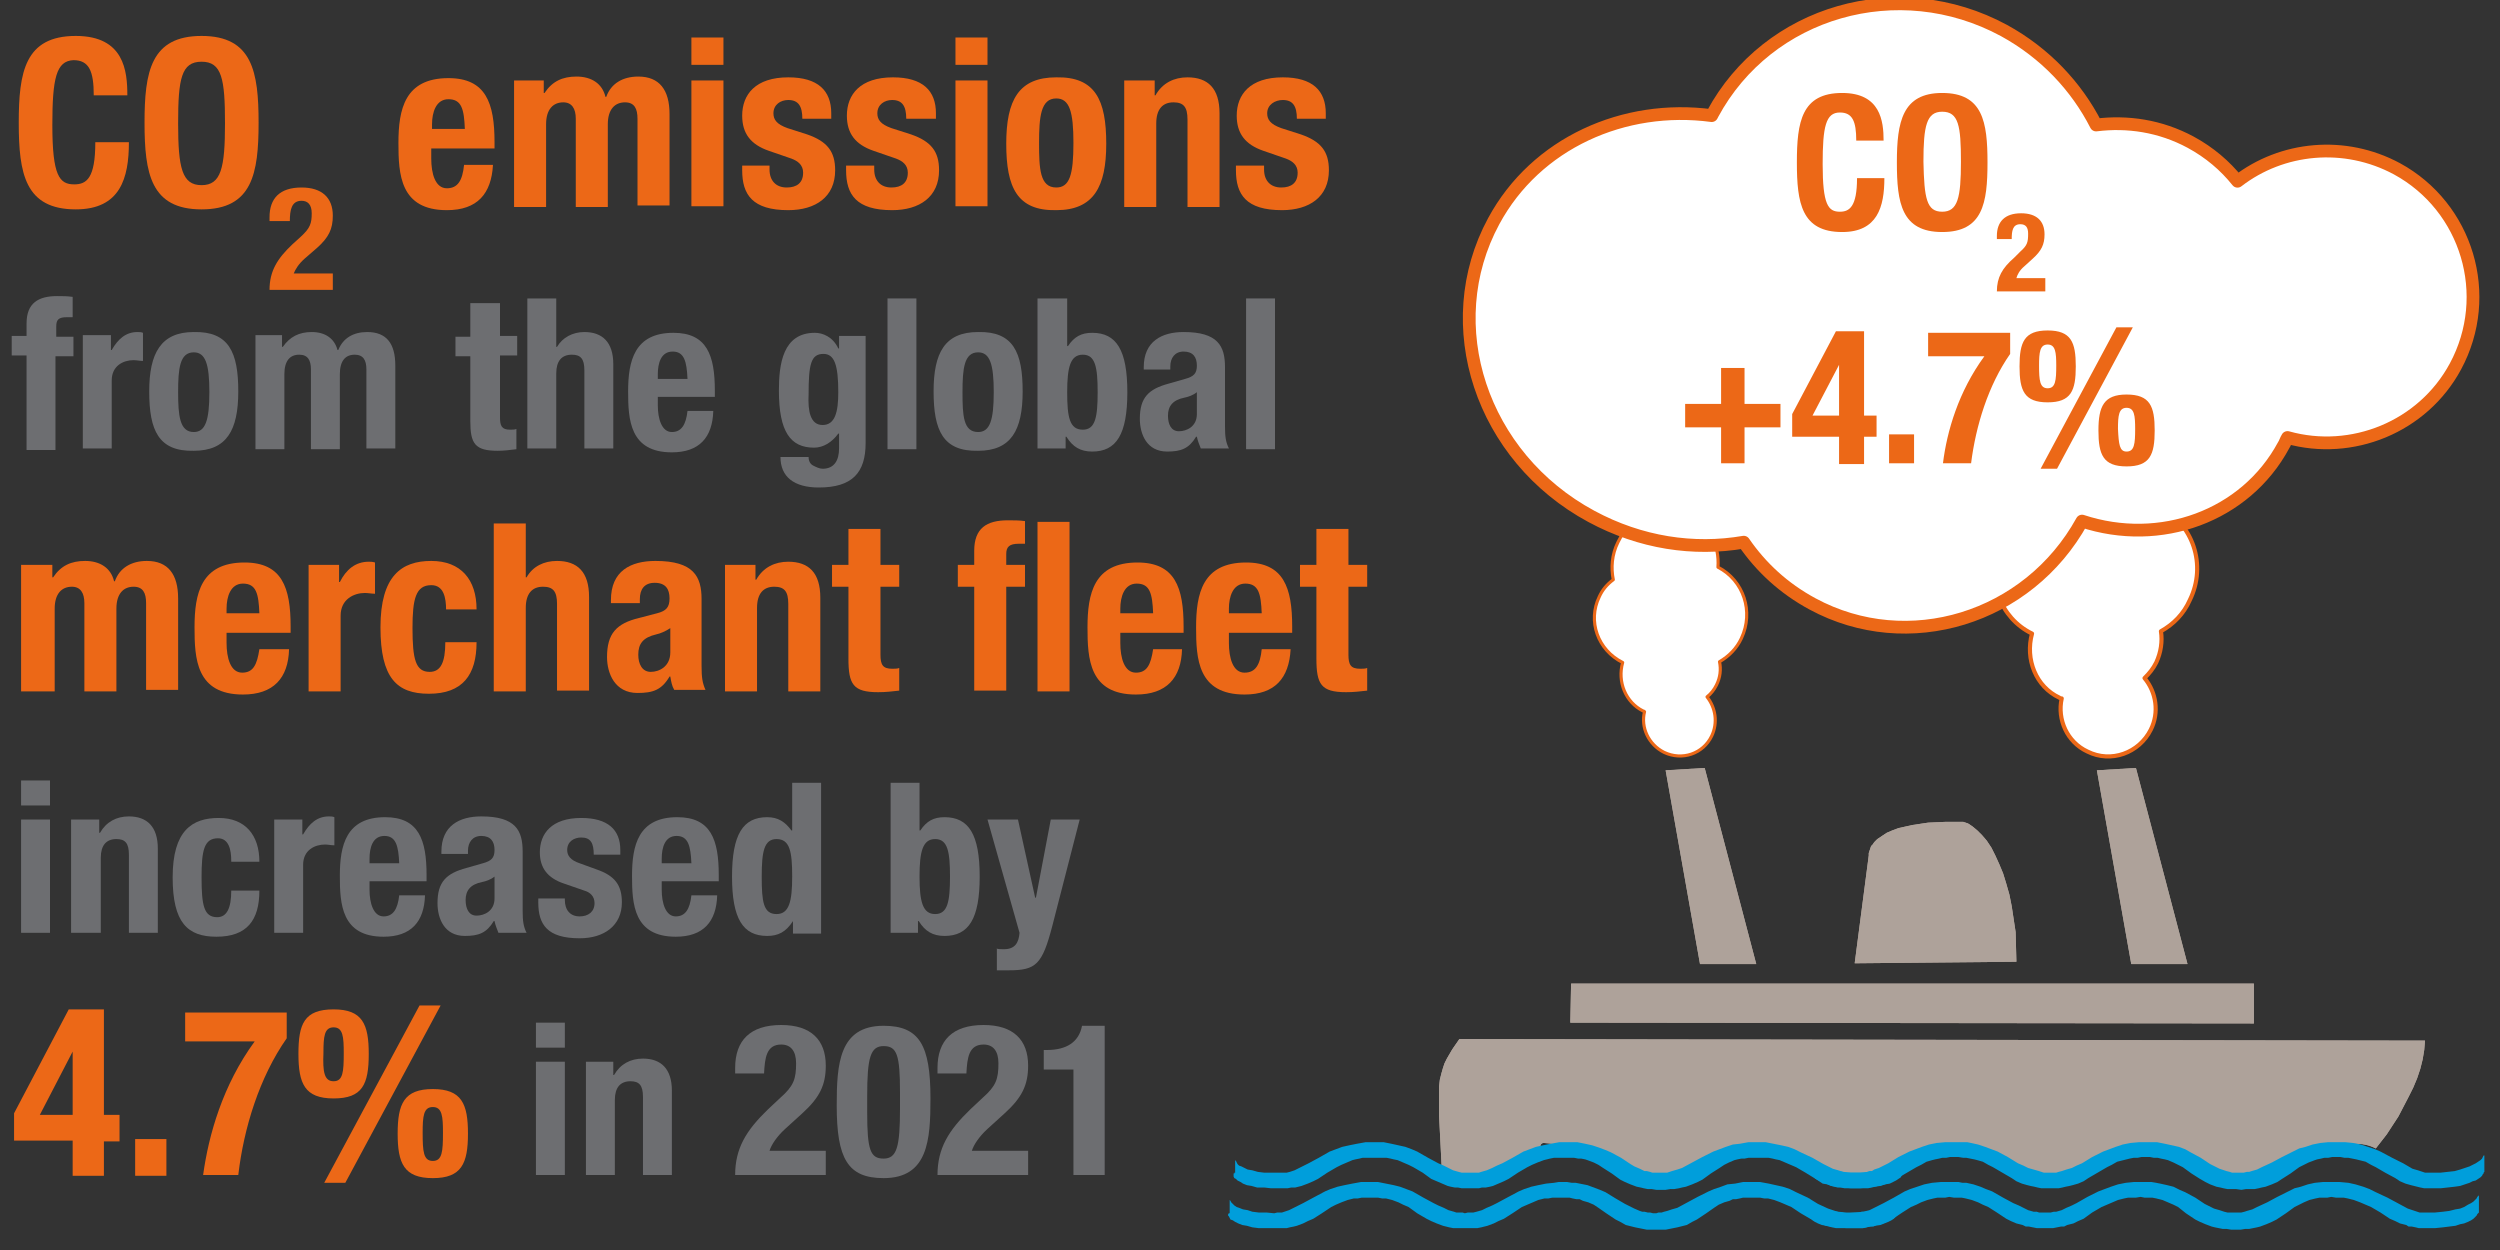
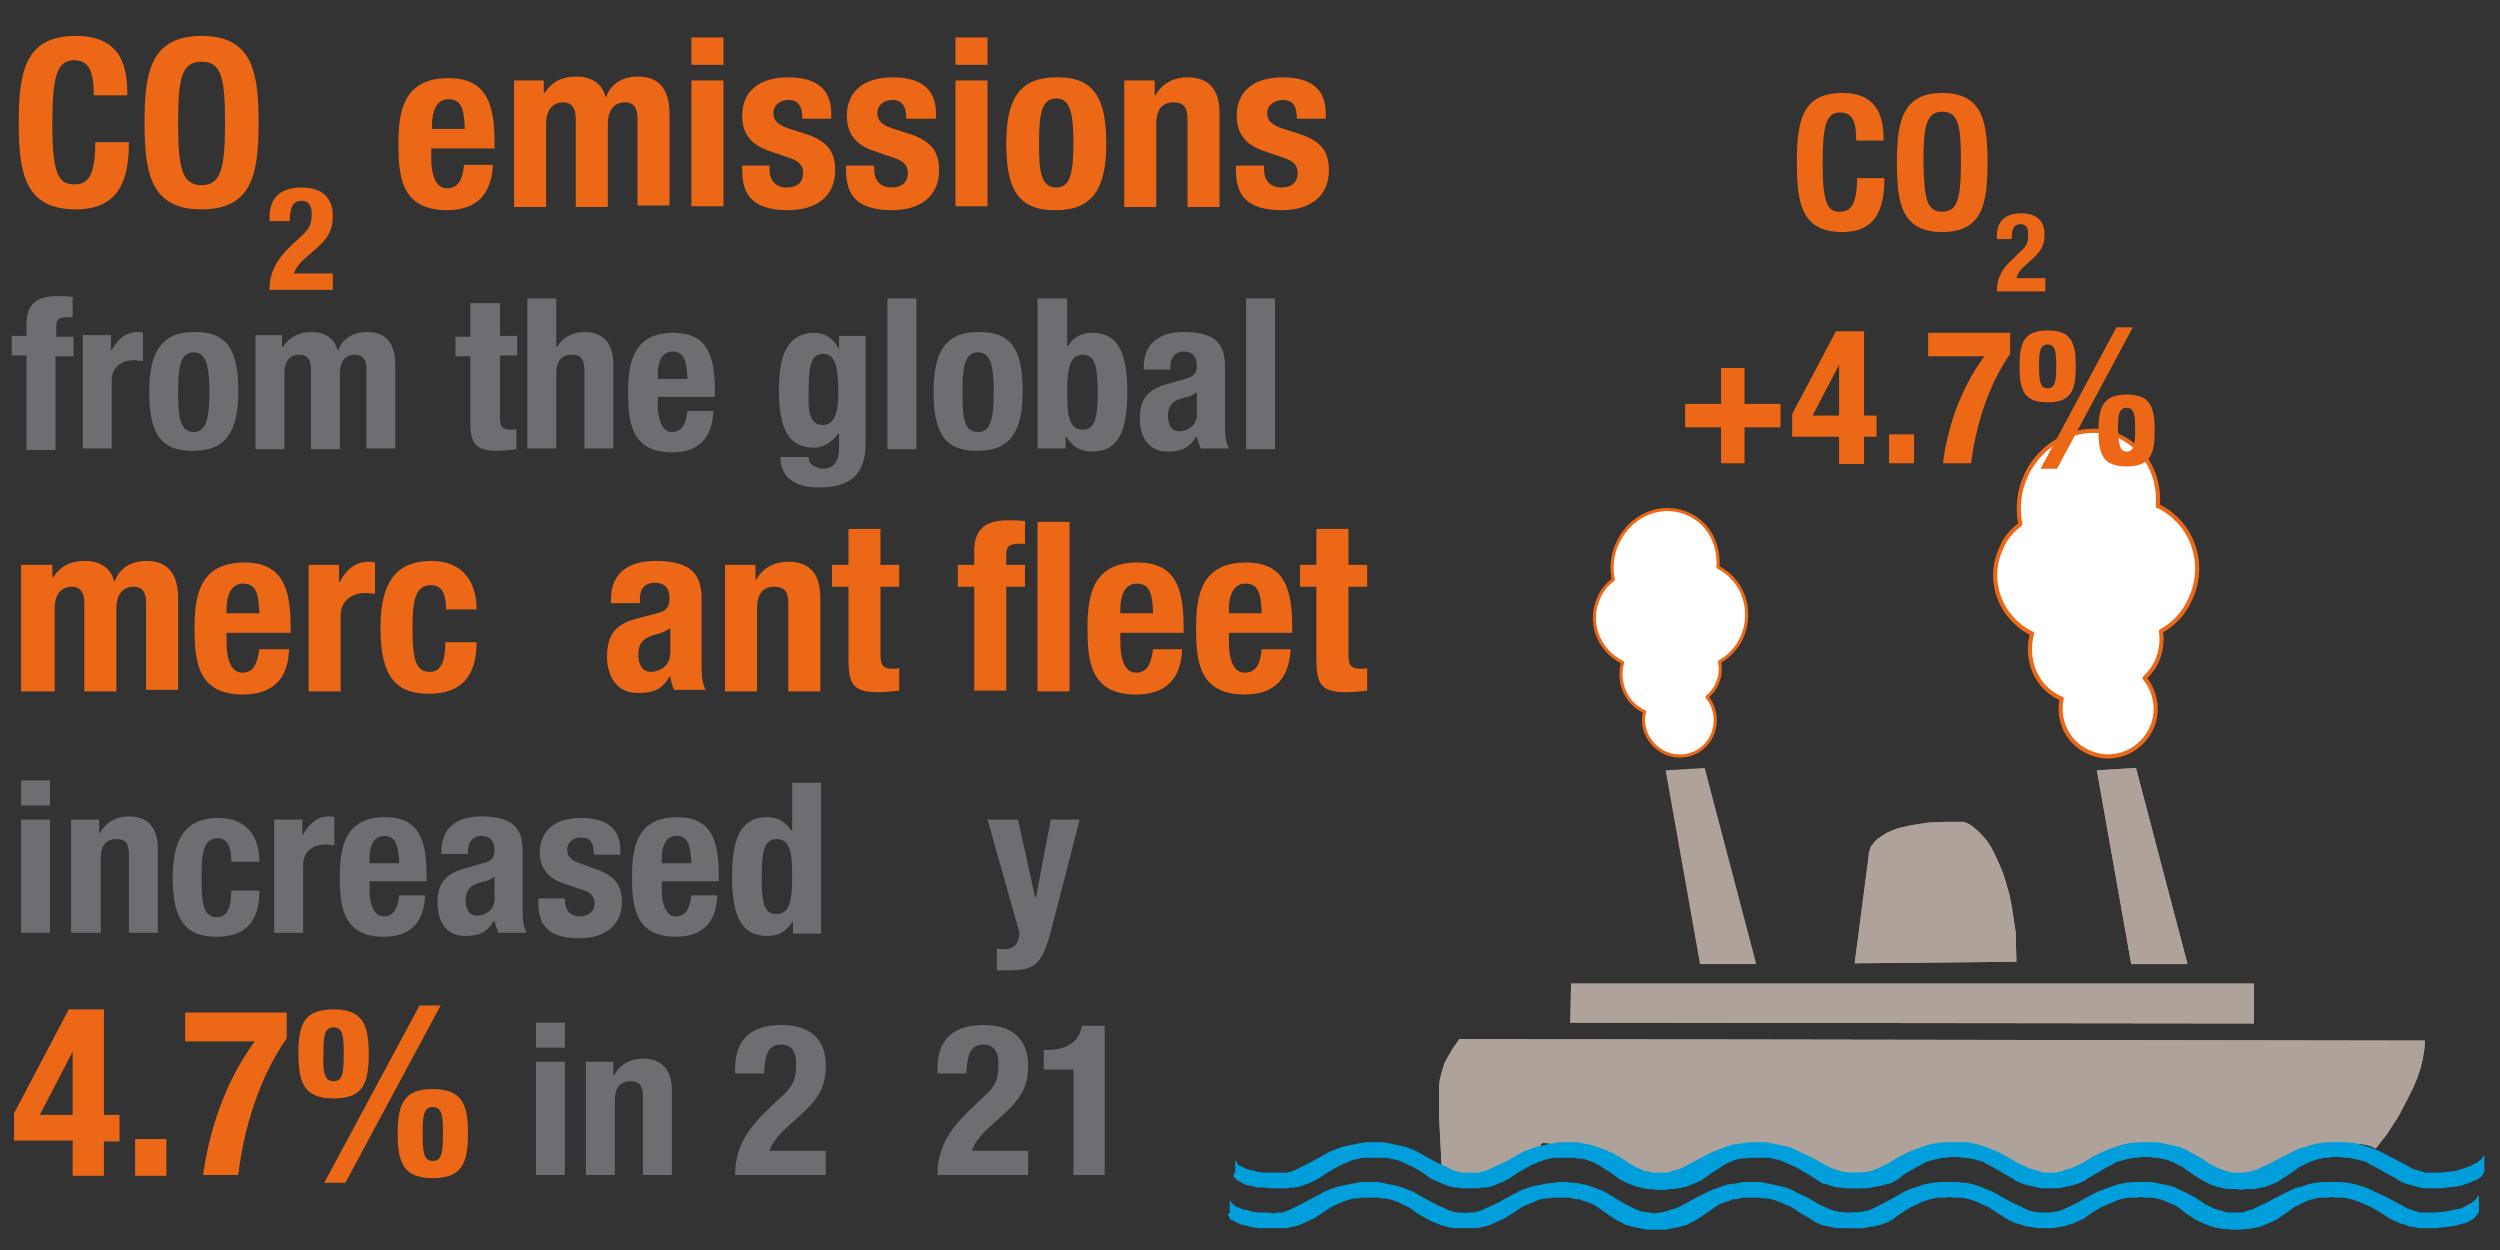
<svg xmlns="http://www.w3.org/2000/svg" version="1.1" id="Layer_1" x="0px" y="0px" viewBox="0 0 320 160" style="enable-background:new 0 0 320 160;" xml:space="preserve">
  <rect x="0" y="0" width="320" height="160" fill="#333333" stroke="none" />
  <style type="text/css"> .st0{fill:none;} .st1{fill:#EC6817;} .st2{fill:#6D6E71;} .st3{fill:#FFFFFF;stroke:#EC6817;stroke-width:0.401;stroke-linecap:round;stroke-linejoin:round;} .st4{fill:#FFFFFF;stroke:#EC6817;stroke-width:0.53;stroke-linecap:round;stroke-linejoin:round;} .st5{fill:#FFFFFF;stroke:#EC6817;stroke-width:1.632;stroke-linecap:round;stroke-linejoin:round;} .st6{fill-rule:evenodd;clip-rule:evenodd;fill:#AEA29A;} .st7{fill:#AEA29A;} .st8{fill-rule:evenodd;clip-rule:evenodd;fill:#009EDB;} </style>
  <g>
    <rect x="1.4" y="3.6" class="st0" width="317.6" height="149.6" />
    <path class="st1" d="M12,12.2c0-3.1-0.6-4.5-2.6-4.5C7.2,7.8,6.7,10,6.7,16c0,6.5,0.9,7.6,2.8,7.6c1.6,0,2.7-0.8,2.7-5.4h4.3 c0,4.6-1.1,8.6-6.8,8.6c-6.5,0-7.3-4.6-7.3-11.1S3.2,4.6,9.7,4.6c6.2,0,6.6,4.5,6.6,7.6H12z" />
    <path class="st1" d="M25.8,4.6c6.5,0,7.3,4.6,7.3,11.1s-0.8,11.1-7.3,11.1c-6.5,0-7.3-4.6-7.3-11.1S19.3,4.6,25.8,4.6z M25.8,23.7 c2.5,0,3-2.2,3-7.9c0-5.7-0.4-7.9-3-7.9c-2.6,0-3,2.2-3,7.9C22.8,21.5,23.3,23.7,25.8,23.7z" />
    <path class="st1" d="M42.6,37.1h-8.1c0-2.4,1-4,2.9-5.8l1.1-1c1.2-1.1,1.4-1.7,1.4-3c0-1.1-0.5-1.6-1.3-1.6c-1.3,0-1.5,1.2-1.5,2.6 h-2.6v-0.5c0-2.4,1.3-3.8,4.1-3.8c2.6,0,4,1.3,4,3.6c0,1.7-0.5,2.8-2.1,4.2L39,33.1c-0.8,0.7-1.2,1.4-1.4,1.9h5V37.1z" />
    <path class="st1" d="M55.2,19v1.3c0,1.9,0.5,3.8,2,3.8c1.4,0,2-1,2.2-3h3.7c-0.2,3.7-2,5.8-5.9,5.8c-6,0-6.2-4.6-6.2-8.6 c0-4.3,0.8-8.3,6.4-8.3c4.8,0,5.9,3.2,5.9,8.2V19H55.2z M59.5,16.5c-0.1-2.5-0.4-3.8-2.1-3.8c-1.6,0-2.1,1.7-2.1,3.2v0.6H59.5z" />
    <path class="st1" d="M65.6,10.3h4v1.6h0.1c1-1.5,2.3-2.1,4.1-2.1c1.9,0,3.3,0.9,3.7,2.6h0.1c0.6-1.7,2.1-2.6,4.1-2.6 c2.7,0,4,1.7,4,4.8v11.7h-4.1V15.2c0-1.3-0.4-2.1-1.6-2.1c-1.3,0-2.2,0.9-2.2,2.8v10.6h-4.1V15.2c0-1.3-0.5-2.1-1.6-2.1 c-1.3,0-2.2,0.9-2.2,2.8v10.6h-4.1V10.3z" />
    <path class="st1" d="M88.5,4.8h4.1v3.5h-4.1V4.8z M88.5,10.3h4.1v16.1h-4.1V10.3z" />
    <path class="st1" d="M98.5,21.2v0.5c0,1.4,0.8,2.3,2.2,2.3c1.3,0,2.1-0.6,2.1-1.9c0-1-0.7-1.5-1.5-1.8l-2.9-1 c-2.3-0.8-3.4-2.2-3.4-4.5c0-2.7,1.7-4.9,5.9-4.9c3.8,0,5.5,1.7,5.5,4.6v0.7h-3.7c0-1.6-0.5-2.4-1.8-2.4c-1,0-1.9,0.6-1.9,1.7 c0,0.8,0.4,1.4,1.8,1.9l2.5,0.8c2.6,0.9,3.6,2.2,3.6,4.6c0,3.4-2.5,5.1-6,5.1c-4.6,0-5.9-2-5.9-5.1v-0.6H98.5z" />
    <path class="st1" d="M111.9,21.2v0.5c0,1.4,0.8,2.3,2.2,2.3c1.3,0,2.1-0.6,2.1-1.9c0-1-0.7-1.5-1.5-1.8l-2.9-1 c-2.3-0.8-3.4-2.2-3.4-4.5c0-2.7,1.7-4.9,5.9-4.9c3.8,0,5.5,1.7,5.5,4.6v0.7H116c0-1.6-0.5-2.4-1.8-2.4c-1,0-1.9,0.6-1.9,1.7 c0,0.8,0.4,1.4,1.8,1.9l2.5,0.8c2.6,0.9,3.6,2.2,3.6,4.6c0,3.4-2.5,5.1-6,5.1c-4.6,0-5.9-2-5.9-5.1v-0.6H111.9z" />
    <path class="st1" d="M122.3,4.8h4.1v3.5h-4.1V4.8z M122.3,10.3h4.1v16.1h-4.1V10.3z" />
    <path class="st1" d="M135.2,9.9c5-0.1,6.4,2.9,6.4,8.5c0,5.5-1.6,8.5-6.4,8.5c-5,0.1-6.4-2.9-6.4-8.5 C128.8,12.8,130.4,9.9,135.2,9.9z M135.2,24c1.7,0,2.2-1.6,2.2-5.7c0-4-0.5-5.7-2.2-5.7c-2,0-2.2,2.4-2.2,5.7S133.1,24,135.2,24z" />
    <path class="st1" d="M143.8,10.3h4v1.9h0.1c0.9-1.6,2.4-2.3,4.1-2.3c2.6,0,4.1,1.4,4.1,4.6v12h-4.1V15.3c0-1.6-0.5-2.2-1.8-2.2 c-1.4,0-2.2,0.9-2.2,2.7v10.7h-4.1V10.3z" />
    <path class="st1" d="M161.8,21.2v0.5c0,1.4,0.8,2.3,2.2,2.3c1.3,0,2.1-0.6,2.1-1.9c0-1-0.7-1.5-1.5-1.8l-2.9-1 c-2.3-0.8-3.4-2.2-3.4-4.5c0-2.7,1.7-4.9,5.9-4.9c3.8,0,5.5,1.7,5.5,4.6v0.7h-3.7c0-1.6-0.5-2.4-1.8-2.4c-1,0-2,0.6-2,1.7 c0,0.8,0.4,1.4,1.8,1.9l2.5,0.8c2.6,0.9,3.6,2.2,3.6,4.6c0,3.4-2.5,5.1-6,5.1c-4.6,0-5.9-2-5.9-5.1v-0.6H161.8z" />
    <path class="st2" d="M3.4,45.5H1.5v-2.5h1.9v-1.6c0-2.6,1.5-3.5,3.9-3.5c0.7,0,1.3,0,2,0.1v2.6c-0.2,0-0.5,0-0.7,0 c-1.1,0-1.4,0.3-1.4,1.2v1.3h2.2v2.5H7.1v12H3.4V45.5z" />
    <path class="st2" d="M10.6,42.9h3.6v1.9h0.1c0.8-1.4,1.8-2.3,3.3-2.3c0.2,0,0.5,0,0.7,0.1v3.6c-0.4,0-0.8-0.1-1.2-0.1 c-1.3,0-2.8,0.7-2.8,2.6v8.7h-3.7V42.9z" />
    <path class="st2" d="M24.8,42.5c4.5-0.1,5.7,2.6,5.7,7.6c0,5-1.5,7.6-5.7,7.6c-4.5,0.1-5.7-2.6-5.7-7.6 C19.1,45.2,20.6,42.5,24.8,42.5z M24.8,55.3c1.5,0,2-1.5,2-5.1c0-3.6-0.5-5.1-2-5.1c-1.8,0-2,2.1-2,5.1S23,55.3,24.8,55.3z" />
    <path class="st2" d="M32.5,42.9h3.6v1.5h0.1c0.9-1.3,2.1-1.9,3.7-1.9c1.7,0,2.9,0.8,3.3,2.3h0.1c0.6-1.5,1.9-2.3,3.7-2.3 c2.5,0,3.6,1.5,3.6,4.3v10.6h-3.7V47.3c0-1.2-0.4-1.9-1.5-1.9c-1.2,0-1.9,0.8-1.9,2.5v9.6h-3.7V47.3c0-1.2-0.4-1.9-1.5-1.9 c-1.2,0-1.9,0.8-1.9,2.5v9.6h-3.7V42.9z" />
    <path class="st2" d="M60.3,38.8H64v4.2h2.2v2.5H64v7.9c0,1.1,0.2,1.6,1.3,1.6c0.3,0,0.6,0,0.8-0.1v2.6c-0.8,0.1-1.6,0.2-2.4,0.2 c-2.9,0-3.5-0.9-3.5-3.8v-8.3h-1.9v-2.5h1.9V38.8z" />
    <path class="st2" d="M67.5,38.2h3.7v6.2h0.1c0.7-1.2,2-1.9,3.5-1.9c2.3,0,3.7,1.3,3.7,4.1v10.8h-3.7v-10c0-1.5-0.5-2-1.6-2 c-1.3,0-2,0.8-2,2.4v9.6h-3.7V38.2z" />
    <path class="st2" d="M84.2,50.7v1.2c0,1.7,0.5,3.4,1.8,3.4c1.2,0,1.8-0.9,2-2.7h3.3c-0.1,3.4-1.8,5.3-5.3,5.3 c-5.4,0-5.6-4.2-5.6-7.8c0-3.9,0.8-7.5,5.8-7.5c4.3,0,5.3,2.9,5.3,7.4v0.8H84.2z M88,48.5c-0.1-2.2-0.4-3.5-1.9-3.5 c-1.5,0-1.9,1.5-1.9,2.9v0.6H88z" />
    <path class="st2" d="M110.8,42.9v13.8c0,3.8-1.7,5.7-6,5.7c-3.2,0-4.9-1.4-4.9-3.9h3.6c0,0.5,0.2,0.9,0.6,1.1 c0.4,0.2,0.8,0.4,1.2,0.4c1.5,0,2.1-1.1,2.1-2.6v-1.9h-0.1c-0.8,1.1-1.9,1.8-3.1,1.8c-3,0-4.5-2-4.5-7.3c0-3.4,0.5-7.4,4.6-7.4 c1,0,2.3,0.5,3,2h0.1v-1.6H110.8z M105.3,54.4c1.6,0,2-1.7,2-4.2c0-3.5-0.5-4.9-1.9-4.9c-1.6,0-1.9,1.3-1.9,5.2 C103.4,52.6,103.7,54.4,105.3,54.4z" />
    <path class="st2" d="M113.6,38.2h3.7v19.3h-3.7V38.2z" />
    <path class="st2" d="M125.2,42.5c4.5-0.1,5.7,2.6,5.7,7.6c0,5-1.5,7.6-5.7,7.6c-4.5,0.1-5.7-2.6-5.7-7.6 C119.5,45.2,120.9,42.5,125.2,42.5z M125.2,55.3c1.5,0,2-1.5,2-5.1c0-3.6-0.5-5.1-2-5.1c-1.8,0-2,2.1-2,5.1S123.3,55.3,125.2,55.3z " />
    <path class="st2" d="M132.9,38.2h3.7v6.1h0.1c0.8-1.2,1.7-1.7,3.1-1.7c3.1,0,4.5,2.2,4.5,7.6c0,5.4-1.4,7.6-4.5,7.6 c-1.5,0-2.5-0.6-3.3-1.9h-0.1v1.5h-3.6V38.2z M138.6,55c1.6,0,1.9-1.6,1.9-4.8s-0.3-4.8-1.9-4.8c-1.6,0-2,1.6-2,4.8 S136.9,55,138.6,55z" />
    <path class="st2" d="M146.4,47.4V47c0-3.3,2.3-4.5,5.1-4.5c4.4,0,5.3,1.8,5.3,4.5v7.6c0,1.3,0.1,2,0.5,2.8h-3.6 c-0.2-0.5-0.4-1-0.5-1.5h-0.1c-0.9,1.5-1.9,1.9-3.7,1.9c-2.6,0-3.5-2.2-3.5-4.2c0-2.7,1.1-3.8,3.7-4.5l2.1-0.6 c1.1-0.3,1.5-0.7,1.5-1.7c0-1.1-0.5-1.8-1.7-1.8c-1.1,0-1.7,0.8-1.7,1.9v0.4H146.4z M153.2,50.2c-0.5,0.4-1.1,0.6-1.6,0.7 c-1.5,0.3-2.1,1.1-2.1,2.3c0,1.1,0.4,2,1.4,2c1,0,2.3-0.6,2.3-2.2V50.2z" />
    <path class="st2" d="M159.5,38.2h3.7v19.3h-3.7V38.2z" />
    <path class="st1" d="M2.7,72.3h4v1.6h0.1c1-1.5,2.3-2.1,4.1-2.1c1.9,0,3.3,0.9,3.7,2.6h0.1c0.6-1.7,2.1-2.6,4.1-2.6 c2.7,0,4,1.7,4,4.8v11.7h-4.1V77.2c0-1.3-0.4-2.1-1.6-2.1c-1.3,0-2.2,0.9-2.2,2.8v10.6h-4.1V77.2c0-1.3-0.5-2.1-1.6-2.1 c-1.3,0-2.2,0.9-2.2,2.8v10.6H2.7V72.3z" />
    <path class="st1" d="M29,81v1.3c0,1.9,0.5,3.8,2,3.8c1.4,0,1.9-1,2.2-3H37c-0.1,3.7-2,5.8-5.9,5.8c-6,0-6.2-4.6-6.2-8.6 c0-4.3,0.8-8.3,6.4-8.3c4.8,0,5.9,3.2,5.9,8.2V81H29z M33.2,78.5c-0.1-2.5-0.4-3.8-2.1-3.8c-1.6,0-2.1,1.7-2.1,3.2v0.6H33.2z" />
    <path class="st1" d="M39.4,72.3h4v2.2h0.1c0.8-1.6,2-2.6,3.7-2.6c0.2,0,0.5,0,0.8,0.1v4c-0.4,0-0.9-0.1-1.3-0.1 c-1.4,0-3.1,0.8-3.1,2.9v9.7h-4.1V72.3z" />
    <path class="st1" d="M57.1,78.1c0-1.6-0.3-3.2-1.9-3.2c-2,0-2.4,1.8-2.4,5.5c0,4,0.4,5.6,2.2,5.6c1.4,0,2-1.2,2-3.8h4 c0,4.2-1.8,6.6-6.1,6.6c-4.1,0-6.2-2-6.2-8.5c0-6.6,2.7-8.5,6.5-8.5c3.8,0,5.8,2.4,5.8,6.2H57.1z" />
-     <path class="st1" d="M63.2,67h4.1v6.9h0.1c0.8-1.4,2.2-2.1,3.9-2.1c2.6,0,4.1,1.4,4.1,4.6v12h-4.1V77.3c0-1.6-0.5-2.2-1.8-2.2 c-1.4,0-2.2,0.9-2.2,2.7v10.7h-4.1V67z" />
    <path class="st1" d="M78.2,77.2v-0.4c0-3.7,2.5-5,5.7-5c4.9,0,5.9,2,5.9,4.9v8.5c0,1.5,0.1,2.2,0.5,3.1h-4 c-0.3-0.5-0.4-1.1-0.5-1.7h-0.1c-1,1.7-2.1,2.1-4.1,2.1c-2.9,0-3.9-2.5-3.9-4.6c0-3,1.2-4.3,4.1-5l2.3-0.6c1.2-0.3,1.6-0.8,1.6-1.9 c0-1.2-0.5-2-1.9-2c-1.3,0-1.9,0.8-1.9,2.1v0.5H78.2z M85.8,80.4c-0.6,0.4-1.3,0.7-1.8,0.8c-1.7,0.4-2.3,1.2-2.3,2.6 c0,1.2,0.5,2.2,1.6,2.2s2.5-0.7,2.5-2.5V80.4z" />
    <path class="st1" d="M92.7,72.3h4v1.9h0.1c0.9-1.6,2.4-2.3,4.1-2.3c2.6,0,4.1,1.4,4.1,4.6v12h-4.1V77.3c0-1.6-0.5-2.2-1.8-2.2 c-1.4,0-2.2,0.9-2.2,2.7v10.7h-4.1V72.3z" />
    <path class="st1" d="M108.6,67.7h4.1v4.6h2.4v2.8h-2.4v8.7c0,1.3,0.3,1.8,1.5,1.8c0.3,0,0.7,0,0.9-0.1v2.9 c-0.9,0.1-1.7,0.2-2.7,0.2c-3.2,0-3.8-1-3.8-4.3v-9.2h-2.1v-2.8h2.1V67.7z" />
    <path class="st1" d="M124.7,75.1h-2.1v-2.8h2.1v-1.8c0-2.9,1.6-3.9,4.3-3.9c0.8,0,1.5,0,2.2,0.1v2.9c-0.3,0-0.5,0-0.8,0 c-1.2,0-1.6,0.4-1.6,1.3v1.4h2.4v2.8h-2.4v13.3h-4.1V75.1z M132.8,66.8h4.1v21.7h-4.1V66.8z" />
    <path class="st1" d="M143.4,81v1.3c0,1.9,0.5,3.8,2,3.8c1.4,0,1.9-1,2.2-3h3.7c-0.1,3.7-2,5.8-5.9,5.8c-6,0-6.2-4.6-6.2-8.6 c0-4.3,0.8-8.3,6.4-8.3c4.8,0,5.9,3.2,5.9,8.2V81H143.4z M147.6,78.5c-0.1-2.5-0.4-3.8-2.1-3.8c-1.6,0-2.1,1.7-2.1,3.2v0.6H147.6z" />
    <path class="st1" d="M157.3,81v1.3c0,1.9,0.5,3.8,2,3.8c1.4,0,2-1,2.2-3h3.7c-0.2,3.7-2,5.8-5.9,5.8c-6,0-6.2-4.6-6.2-8.6 c0-4.3,0.8-8.3,6.4-8.3c4.8,0,5.9,3.2,5.9,8.2V81H157.3z M161.5,78.5c-0.1-2.5-0.4-3.8-2.1-3.8c-1.6,0-2.1,1.7-2.1,3.2v0.6H161.5z" />
    <path class="st1" d="M168.5,67.7h4.1v4.6h2.4v2.8h-2.4v8.7c0,1.3,0.3,1.8,1.5,1.8c0.3,0,0.7,0,0.9-0.1v2.9 c-0.9,0.1-1.7,0.2-2.7,0.2c-3.2,0-3.8-1-3.8-4.3v-9.2h-2.1v-2.8h2.1V67.7z" />
    <path class="st2" d="M2.7,99.9h3.7v3.2H2.7V99.9z M2.7,104.9h3.7v14.5H2.7V104.9z" />
    <path class="st2" d="M9.1,104.9h3.6v1.7h0.1c0.8-1.4,2.1-2.1,3.7-2.1c2.3,0,3.7,1.3,3.7,4.1v10.8h-3.7v-10c0-1.5-0.5-2-1.6-2 c-1.3,0-2,0.8-2,2.4v9.6H9.1V104.9z" />
    <path class="st2" d="M29.6,110.2c0-1.4-0.3-2.9-1.7-2.9c-1.8,0-2.1,1.6-2.1,5c0,3.6,0.3,5.1,2,5.1c1.2,0,1.8-1.1,1.8-3.4h3.6 c0,3.8-1.6,5.9-5.5,5.9c-3.7,0-5.6-1.8-5.6-7.6c0-6,2.5-7.6,5.9-7.6c3.4,0,5.2,2.2,5.2,5.6H29.6z" />
    <path class="st2" d="M35.1,104.9h3.6v1.9h0.1c0.8-1.4,1.8-2.3,3.3-2.3c0.2,0,0.5,0,0.7,0.1v3.6c-0.4,0-0.8-0.1-1.2-0.1 c-1.3,0-2.8,0.7-2.8,2.6v8.7h-3.7V104.9z" />
    <path class="st2" d="M47.3,112.7v1.2c0,1.7,0.5,3.4,1.8,3.4c1.2,0,1.8-0.9,2-2.7h3.3c-0.1,3.4-1.8,5.3-5.3,5.3 c-5.4,0-5.6-4.2-5.6-7.8c0-3.9,0.8-7.5,5.8-7.5c4.3,0,5.3,2.9,5.3,7.4v0.8H47.3z M51.1,110.5c-0.1-2.2-0.4-3.5-1.9-3.5 c-1.5,0-1.9,1.5-1.9,2.9v0.6H51.1z" />
    <path class="st2" d="M56.5,109.4V109c0-3.3,2.3-4.5,5.1-4.5c4.4,0,5.3,1.8,5.3,4.5v7.6c0,1.3,0.1,2,0.5,2.8h-3.6 c-0.2-0.5-0.4-1-0.5-1.5h-0.1c-0.9,1.5-1.9,1.9-3.7,1.9c-2.6,0-3.5-2.2-3.5-4.2c0-2.7,1.1-3.8,3.7-4.5l2.1-0.6 c1.1-0.3,1.5-0.7,1.5-1.7c0-1.1-0.5-1.8-1.7-1.8c-1.1,0-1.7,0.8-1.7,1.9v0.4H56.5z M63.3,112.2c-0.5,0.4-1.1,0.6-1.6,0.7 c-1.5,0.3-2.1,1.1-2.1,2.3c0,1.1,0.4,2,1.4,2c1,0,2.3-0.6,2.3-2.2V112.2z" />
    <path class="st2" d="M72.3,114.7v0.5c0,1.3,0.7,2.1,1.9,2.1c1.1,0,1.9-0.6,1.9-1.7c0-0.9-0.6-1.4-1.3-1.6l-2.6-0.9 c-2.1-0.7-3.1-2-3.1-4c0-2.4,1.5-4.4,5.3-4.4c3.4,0,5,1.5,5,4.1v0.6H76c0-1.5-0.4-2.2-1.6-2.2c-0.9,0-1.8,0.5-1.8,1.6 c0,0.7,0.4,1.3,1.6,1.7l2.2,0.8c2.3,0.8,3.2,2,3.2,4.2c0,3-2.3,4.6-5.4,4.6c-4.2,0-5.3-1.8-5.3-4.6v-0.5H72.3z" />
    <path class="st2" d="M84.7,112.7v1.2c0,1.7,0.5,3.4,1.8,3.4c1.2,0,1.8-0.9,2-2.7h3.3c-0.1,3.4-1.8,5.3-5.3,5.3 c-5.4,0-5.6-4.2-5.6-7.8c0-3.9,0.8-7.5,5.8-7.5c4.3,0,5.3,2.9,5.3,7.4v0.8H84.7z M88.5,110.5c-0.1-2.2-0.4-3.5-1.9-3.5 c-1.5,0-1.9,1.5-1.9,2.9v0.6H88.5z" />
    <path class="st2" d="M101.5,117.9L101.5,117.9c-0.9,1.4-1.9,1.9-3.3,1.9c-3.1,0-4.5-2.2-4.5-7.6s1.4-7.6,4.5-7.6 c1.4,0,2.3,0.6,3.1,1.7h0.1v-6.1h3.7v19.3h-3.6V117.9z M99.4,117c1.6,0,2-1.6,2-4.8s-0.3-4.8-2-4.8c-1.6,0-1.9,1.6-1.9,4.8 S97.7,117,99.4,117z" />
-     <path class="st2" d="M114,100.2h3.7v6.1h0.1c0.8-1.2,1.7-1.7,3.1-1.7c3.1,0,4.5,2.2,4.5,7.6s-1.4,7.6-4.5,7.6 c-1.5,0-2.5-0.6-3.3-1.9h-0.1v1.5H114V100.2z M119.7,117c1.6,0,1.9-1.6,1.9-4.8s-0.3-4.8-1.9-4.8c-1.6,0-2,1.6-2,4.8 S118.1,117,119.7,117z" />
    <path class="st2" d="M127.5,121.4c0.3,0.1,0.6,0.1,1,0.1c1.4,0,1.9-0.8,2-2.1l-4.1-14.5h3.9l2.2,10h0.1l1.9-10h3.7l-3.5,13.6 c-1.3,5-2.1,5.7-5.6,5.7h-1.5V121.4z" />
    <path class="st1" d="M1.8,142.5l7-13.3h4.5v13.5h2v3.4h-2v4.4h-4V146H1.8V142.5z M9.3,134.6L9.3,134.6l-4.2,8.1h4.2V134.6z" />
    <path class="st1" d="M21.3,145.8v4.7h-4v-4.7H21.3z" />
    <path class="st1" d="M36.7,129.6v3.3c-3.5,5-5.5,11.5-6.2,17.5h-4.5c0.7-5.1,2.5-11.5,6.6-17.1h-8.9v-3.7H36.7z" />
    <path class="st1" d="M42.7,129.2c3.7,0,4.5,1.9,4.5,5.7c0,3.9-0.8,5.7-4.5,5.7c-3.7,0-4.5-1.9-4.5-5.7 C38.2,131.1,38.9,129.2,42.7,129.2z M42.7,138.4c1.2,0,1.3-1.2,1.3-3.6c0-2.1-0.1-3.3-1.3-3.3c-1.2,0-1.3,1.2-1.3,3.3 C41.3,137.2,41.5,138.4,42.7,138.4z M53.7,128.7h2.7l-12.2,22.7h-2.7L53.7,128.7z M55.4,139.4c3.7,0,4.5,1.9,4.5,5.7 s-0.8,5.7-4.5,5.7s-4.5-1.9-4.5-5.7S51.7,139.4,55.4,139.4z M55.4,148.6c1.2,0,1.3-1.2,1.3-3.6c0-2.1-0.1-3.3-1.3-3.3 c-1.2,0-1.3,1.2-1.3,3.3C54.1,147.4,54.2,148.6,55.4,148.6z" />
    <path class="st2" d="M68.6,130.9h3.7v3.2h-3.7V130.9z M68.6,135.9h3.7v14.5h-3.7V135.9z" />
    <path class="st2" d="M74.9,135.9h3.6v1.7h0.1c0.8-1.4,2.1-2.1,3.7-2.1c2.3,0,3.7,1.3,3.7,4.1v10.8h-3.7v-10c0-1.5-0.5-2-1.6-2 c-1.3,0-2,0.8-2,2.4v9.6h-3.7V135.9z" />
    <path class="st2" d="M105.9,150.4H94.1c0-3.4,1.4-5.7,4.2-8.4l1.6-1.5c1.7-1.5,2-2.4,2-4.4c0-1.6-0.7-2.4-1.9-2.4 c-1.9,0-2.1,1.7-2.2,3.7h-3.7v-0.7c0-3.5,1.9-5.5,5.9-5.5c3.8,0,5.7,1.9,5.7,5.2c0,2.5-0.8,4.1-3,6.1l-2.2,2c-1.1,1-1.8,2.1-2,2.8 h7.2V150.4z" />
-     <path class="st2" d="M113.1,131.3c4.6,0,6,2.5,6,9.3c0,5.3-0.3,10.2-6,10.2c-4.6,0-6-2.5-6-9.3 C107.1,136.2,107.4,131.3,113.1,131.3z M111,142.4c0,4.8,0.4,5.9,2.1,5.9c1.7,0,2.1-1.5,2.1-6.4v-2.1c0-4.8-0.4-5.9-2.1-5.9 c-1.7,0-2.1,1.5-2.1,6.4V142.4z" />
    <path class="st2" d="M131.8,150.4H120c0-3.4,1.4-5.7,4.2-8.4l1.6-1.5c1.7-1.5,2-2.4,2-4.4c0-1.6-0.7-2.4-1.9-2.4 c-1.9,0-2.1,1.7-2.2,3.7H120v-0.7c0-3.5,1.9-5.5,5.9-5.5c3.8,0,5.7,1.9,5.7,5.2c0,2.5-0.8,4.1-3,6.1l-2.2,2c-1.1,1-1.8,2.1-2,2.8 h7.2V150.4z" />
    <path class="st2" d="M137.4,150.4v-13.5h-3.8v-2.5h0.4c2.5,0,4.1-1,4.5-3.1h2.9v19.1H137.4z" />
  </g>
  <path class="st3" d="M207.1,69.4c-0.8,1.6-0.9,3.3-0.6,4.8c-0.8,0.6-1.4,1.3-1.8,2.2c-1.5,3.1-0.2,6.8,3,8.4 c-0.7,2.5,0.4,5.1,2.6,6.2c0.1,0,0.2,0.1,0.2,0.1c-0.5,2,0.5,4.2,2.5,5.2c2.3,1.1,5,0.2,6.1-2.1c0.8-1.7,0.5-3.6-0.6-5 c0.5-0.4,0.9-0.9,1.2-1.5c0.5-1,0.6-2,0.4-3c1.2-0.7,2.2-1.7,2.8-3c1.6-3.4,0.3-7.4-3-9.1l0,0c0.2-2.8-1.1-5.5-3.6-6.7 C212.9,64.2,208.8,65.8,207.1,69.4L207.1,69.4z" />
  <path class="st4" d="M259.4,60.7c-1,2.1-1.2,4.3-0.8,6.4c-1,0.8-1.9,1.7-2.4,3c-2,4.1-0.2,9,3.9,11c-0.9,3.3,0.5,6.8,3.5,8.2 c0.1,0.1,0.2,0.1,0.3,0.1c-0.6,2.7,0.7,5.6,3.3,6.8c3,1.5,6.6,0.2,8.1-2.8c1.1-2.2,0.7-4.8-0.8-6.6c0.6-0.6,1.1-1.2,1.5-2 c0.6-1.3,0.8-2.7,0.6-4c1.6-0.9,2.9-2.2,3.7-4c2.2-4.5,0.4-9.8-4-12l-0.1,0c0.3-3.7-1.4-7.2-4.8-8.9C267.1,53.9,261.7,56,259.4,60.7 L259.4,60.7z" />
-   <path class="st5" d="M203.7,66.1c6.3,3.4,13.1,4.4,19.5,3.3c2.2,3.2,5.1,5.9,8.8,7.9c12.2,6.6,27.6,1.9,34.5-10.6 c10,3.3,20.9-0.6,25.8-9.7c0.2-0.3,0.3-0.7,0.5-1c8.2,2.3,17.3-1.3,21.5-9.1c4.9-9.1,1.5-20.4-7.5-25.3c-6.7-3.6-14.7-2.8-20.4,1.6 c-1.6-2-3.6-3.7-6-5c-3.9-2.1-8.1-2.7-12.1-2.2c-2.5-4.9-6.5-9.2-11.8-12.1c-13.5-7.3-30.2-2.5-37.3,10.7l-0.1,0.2 c-11.2-1.5-22.5,3.5-27.9,13.5C184,41.6,189.6,58.5,203.7,66.1L203.7,66.1z" />
  <g>
    <rect x="179.7" y="12.2" class="st0" width="131.7" height="66.2" />
    <path class="st1" d="M237.6,18c0-2.5-0.5-3.6-2.1-3.6c-1.8,0-2.2,1.8-2.2,6.6c0,5.2,0.7,6.1,2.2,6.1c1.2,0,2.2-0.6,2.2-4.3h3.5 c0,3.7-0.9,6.9-5.4,6.9c-5.2,0-5.8-3.7-5.8-8.9s0.6-8.9,5.8-8.9c4.9,0,5.3,3.6,5.3,6.1H237.6z" />
    <path class="st1" d="M248.6,11.9c5.2,0,5.8,3.7,5.8,8.9s-0.6,8.9-5.8,8.9c-5.2,0-5.8-3.7-5.8-8.9S243.5,11.9,248.6,11.9z M248.6,27.1c2,0,2.4-1.8,2.4-6.4c0-4.6-0.3-6.4-2.4-6.4c-2,0-2.4,1.8-2.4,6.4C246.3,25.4,246.6,27.1,248.6,27.1z" />
    <path class="st1" d="M261.7,37.3h-6.1c0-1.8,0.7-3,2.2-4.3l0.8-0.8c0.9-0.8,1-1.2,1-2.3c0-0.8-0.3-1.2-1-1.2c-1,0-1.1,0.9-1.1,1.9 h-1.9v-0.4c0-1.8,1-2.9,3.1-2.9c2,0,3,1,3,2.7c0,1.3-0.4,2.1-1.5,3.1l-1.1,1c-0.6,0.5-0.9,1.1-1,1.5h3.7V37.3z" />
    <path class="st1" d="M220.3,54.7h-4.6v-3h4.6v-4.6h3v4.6h4.6v3h-4.6v4.6h-3V54.7z" />
    <path class="st1" d="M229.4,53l5.6-10.6h3.6v10.8h1.6v2.7h-1.6v3.5h-3.2v-3.5h-6V53z M235.4,46.7L235.4,46.7l-3.4,6.5h3.4V46.7z" />
    <path class="st1" d="M245,55.6v3.7h-3.2v-3.7H245z" />
    <path class="st1" d="M257.3,42.7v2.6c-2.8,4-4.4,9.2-5,14h-3.6c0.5-4.1,2-9.2,5.3-13.7h-7.2v-3H257.3z" />
    <path class="st1" d="M262.1,42.3c3,0,3.6,1.5,3.6,4.6s-0.6,4.6-3.6,4.6s-3.6-1.5-3.6-4.6S259.1,42.3,262.1,42.3z M262.1,49.7 c1,0,1.1-1,1.1-2.9c0-1.7-0.1-2.7-1.1-2.7s-1.1,1-1.1,2.7C261,48.7,261.1,49.7,262.1,49.7z M270.9,41.9h2.1l-9.7,18.1h-2.1 L270.9,41.9z M272.2,50.5c3,0,3.6,1.5,3.6,4.6c0,3.1-0.6,4.6-3.6,4.6c-3,0-3.6-1.5-3.6-4.6C268.6,52,269.3,50.5,272.2,50.5z M272.2,57.8c1,0,1.1-1,1.1-2.9c0-1.7-0.1-2.7-1.1-2.7s-1.1,1-1.1,2.7C271.2,56.9,271.3,57.8,272.2,57.8z" />
  </g>
  <g>
    <path class="st6" d="M186.8,133l-0.9,1.3l-0.7,1.2l-0.3,0.6l-0.2,0.6l-0.2,0.7l-0.2,0.8l-0.1,0.9l0,1.1l0,2.6l0.4,7.9h7.7 c0.9-1,2.1-1.5,3.4-1.8c0.8-0.2,1.6-0.4,2.3-0.7c0.5-0.2,1.1-0.5,1.6-0.6c-0.7-0.2-1.3-0.3-2-0.3c-0.6,0-0.6-1,0-1 c1.9,0.1,3.7,0.7,5.4,1.4c1.8,0.8,3.4,1.7,4.9,2.9c0,0,0.1,0.1,0.1,0.1h8.2c1.2-0.4,2.5-0.9,3.7-1.4c1.6-0.7,3.2-2,5.1-2.1 c3.2-0.2,5.5,2.5,8.3,3.5h4.9c2.1-0.6,4.3-0.6,6.4-1.4c1-0.4,2-0.8,3.1-1.2c1.1-0.4,2.1-0.6,3.2-0.7c1.1-0.1,2.2-0.3,3.3-0.2 c0.8,0.1,1.6,0.5,2.2,1c0.6,0.5,1.1,1.1,1.7,1.6c0.3,0.3,0.7,0.6,1,0.8h6.6c0.9-1.1,1.8-2,3-2.7c2.4-1.3,5.4-1.4,8-0.9 c3.2,0.6,6,2.4,9,3.5h2.7c0-0.1,0.1-0.2,0.3-0.3c1.2-0.2,2.4-0.7,3.6-1.2c3.2-1.2,8.4-3.8,11.8-2l1.4-1.8l1.5-2.3l1.3-2.5l0.6-1.2 l0.5-1.2l0.4-1.2l0.3-1.2l0.2-1.2l0.1-1.2L186.8,133z" />
    <g>
      <path class="st7" d="M186.8,133l-0.9,1.3l-0.7,1.2l-0.3,0.6l-0.2,0.6l-0.2,0.7l-0.2,0.8l-0.1,0.9l0,1.1l0,2.6l0.4,7.9h7.7 c0.9-1,2.1-1.5,3.4-1.8c0.8-0.2,1.6-0.4,2.3-0.7c0.5-0.2,1.1-0.5,1.6-0.6c-0.7-0.2-1.3-0.3-2-0.3c-0.6,0-0.6-1,0-1 c1.9,0.1,3.7,0.7,5.4,1.4c1.8,0.8,3.4,1.7,4.9,2.9c0,0,0.1,0.1,0.1,0.1h8.2c1.2-0.4,2.5-0.9,3.7-1.4c1.6-0.7,3.2-2,5.1-2.1 c3.2-0.2,5.5,2.5,8.3,3.5h4.9c2.1-0.6,4.3-0.6,6.4-1.4c1-0.4,2-0.8,3.1-1.2c1.1-0.4,2.1-0.6,3.2-0.7c1.1-0.1,2.2-0.3,3.3-0.2 c0.8,0.1,1.6,0.5,2.2,1c0.6,0.5,1.1,1.1,1.7,1.6c0.3,0.3,0.7,0.6,1,0.8h6.6c0.9-1.1,1.8-2,3-2.7c2.4-1.3,5.4-1.4,8-0.9 c3.2,0.6,6,2.4,9,3.5h2.7c0-0.1,0.1-0.2,0.3-0.3c1.2-0.2,2.4-0.7,3.6-1.2c3.2-1.2,8.4-3.8,11.8-2l1.4-1.8l1.5-2.3l1.3-2.5l0.6-1.2 l0.5-1.2l0.4-1.2l0.3-1.2l0.2-1.2l0.1-1.2L186.8,133z" />
    </g>
    <path class="st6" d="M288.5,125.8v5.2l-87.5-0.1l0.1-5H288.5z" />
    <g>
      <path class="st7" d="M288.5,125.8v5.2l-87.5-0.1l0.1-5H288.5" />
    </g>
    <path class="st6" d="M251.3,105.2l0.3,0.1l0.3,0.1l0.6,0.4l0.6,0.5l0.6,0.6l0.6,0.7l0.6,0.9l0.5,1l0.5,1.1l0.5,1.2l0.4,1.3l0.4,1.4 l0.3,1.5l0.5,3.3l0.1,3.8l-20.7,0.2l1.8-13.8l0-0.3l0.1-0.3l0.1-0.3l0.1-0.3l0.2-0.2l0.2-0.3l0.4-0.4l0.6-0.4l0.6-0.4l0.7-0.3 l0.8-0.3l0.9-0.2l0.9-0.2l2-0.3l2.2-0.1H251.3z" />
    <g>
      <path class="st7" d="M251.3,105.2l0.3,0.1l0.3,0.1l0.6,0.4l0.6,0.5l0.6,0.6l0.6,0.7l0.6,0.9l0.5,1l0.5,1.1l0.5,1.2l0.4,1.3 l0.4,1.4l0.3,1.5l0.5,3.3l0.1,3.8l-20.7,0.2l1.8-13.8l0-0.3l0.1-0.3l0.1-0.3l0.1-0.3l0.2-0.2l0.2-0.3l0.4-0.4l0.6-0.4l0.6-0.4 l0.7-0.3l0.8-0.3l0.9-0.2l0.9-0.2l2-0.3l2.2-0.1H251.3" />
    </g>
    <path class="st6" d="M273.4,98.3l6.6,25.1h-7.2l-4.4-24.8L273.4,98.3z" />
    <g>
      <path class="st7" d="M273.4,98.3l6.6,25.1h-7.2l-4.4-24.8L273.4,98.3" />
    </g>
    <path class="st6" d="M218.2,98.3l6.6,25.1h-7.2l-4.4-24.8L218.2,98.3z" />
    <g>
-       <path class="st7" d="M218.2,98.3l6.6,25.1h-7.2l-4.4-24.8L218.2,98.3" />
-     </g>
+       </g>
  </g>
  <polygon class="st8" points="158.1,148.2 158.1,150.1 158,150.1 158,150.2 158,150.2 158,150.2 157.9,150.2 157.9,150.2 157.9,150.3 157.9,150.5 157.9,150.6 158,150.8 158.2,150.9 158.4,151.1 158.8,151.3 159.1,151.5 159.6,151.7 160.2,151.8 160.9,152 161.8,152 162.7,152.1 163.8,152.1 164.3,152.1 164.8,152.1 165.3,152 165.8,152 166.2,151.9 166.6,151.8 167.4,151.5 168.1,151.2 168.7,150.9 169.9,150.1 171.1,149.4 171.7,149.1 172.4,148.8 173.1,148.5 173.5,148.4 174,148.3 174.4,148.2 174.9,148.2 175.4,148.2 176,148.2 176.5,148.2 177.1,148.2 177.5,148.2 178,148.3 178.4,148.4 178.9,148.5 179.6,148.8 180.3,149.1 180.9,149.4 182.1,150.1 183.2,150.9 183.9,151.2 184.6,151.5 185.3,151.8 185.7,151.9 186.2,152 186.6,152 187.1,152.1 187.6,152.1 188.2,152.1 188.7,152.1 189.3,152.1 189.7,152 190.2,152 190.7,151.9 191.1,151.8 191.8,151.5 192.5,151.2 193.1,150.9 194.3,150.1 195.5,149.4 196.1,149.1 196.8,148.8 197.6,148.5 198,148.4 198.4,148.3 198.9,148.2 199.4,148.2 199.9,148.2 200.4,148.2 201,148.2 201.5,148.2 202,148.3 202.4,148.3 202.9,148.4 203.2,148.5 204,148.8 204.6,149.1 205.2,149.5 206.3,150.2 207.4,151 208,151.3 208.7,151.6 209.5,151.9 210,152 210.4,152.1 210.9,152.2 211.4,152.2 212,152.3 212.6,152.3 213.2,152.3 213.8,152.2 214.3,152.2 214.9,152.1 215.3,152 215.8,151.9 216.6,151.6 217.3,151.3 217.9,151 219,150.2 220.1,149.5 220.7,149.1 221.3,148.8 222,148.5 222.4,148.4 222.9,148.3 223.3,148.3 223.8,148.2 224.3,148.2 224.9,148.2 225.4,148.2 225.9,148.2 226.4,148.2 226.9,148.3 227.3,148.4 227.8,148.5 228.5,148.8 229.2,149.1 229.9,149.4 231.1,150.1 232.4,150.9 233,151.2 233.7,151.5 234.4,151.8 234.8,151.9 235.2,152 235.6,152 236.1,152.1 236.6,152.1 237.1,152.1 238.1,152.1 239.1,152 239.9,151.9 240.7,151.8 241.3,151.6 241.9,151.5 242.3,151.3 242.7,151.1 243,150.9 243.3,150.7 243.4,150.5 243.6,150.3 243.7,150.2 243.7,150.1 243.8,150 243.8,147.9 243.7,147.9 243.7,147.9 243.6,148.2 243.4,148.3 243.3,148.5 243,148.7 242.7,148.9 242.3,149.2 241.9,149.4 241.3,149.6 240.7,149.8 239.9,149.9 239.1,150 238.1,150.1 237.1,150.1 236.8,150.1 236.5,150.1 236.2,150.1 235.9,150 235.6,149.9 235.3,149.8 234.6,149.6 233.4,149 232,148.2 230.5,147.5 229.7,147.1 228.9,146.8 228,146.6 227,146.4 226,146.2 225.4,146.2 224.9,146.2 223.8,146.2 222.7,146.4 221.8,146.5 220.9,146.8 220.1,147.1 219.3,147.4 217.9,148.1 216.6,148.8 215.3,149.5 214.7,149.7 214,149.9 213.7,150 213.4,150.1 213,150.1 212.6,150.1 212.2,150.1 211.9,150.1 211.5,150.1 211.2,150 210.8,149.9 210.5,149.9 209.9,149.6 209.2,149.3 208.7,149 207.5,148.2 206.2,147.5 205.5,147.2 204.7,146.9 203.8,146.6 202.9,146.4 202.4,146.3 201.9,146.2 201.3,146.2 200.7,146.2 200.1,146.2 199.6,146.2 198.5,146.4 197.5,146.6 196.6,146.8 195.8,147.1 195,147.4 193.6,148.2 192.3,148.9 191.6,149.2 191,149.5 190.3,149.8 189.6,150 189.3,150.1 189,150.1 188.6,150.1 188.2,150.1 187.8,150.1 187.4,150.1 187.1,150.1 186.7,150 186,149.8 185.4,149.5 184.8,149.2 184.1,148.9 182.8,148.2 181.4,147.4 180.7,147.1 179.9,146.8 179,146.6 178.1,146.4 177.6,146.3 177.1,146.2 176.6,146.2 176,146.2 174.8,146.2 173.7,146.4 172.7,146.6 171.8,146.8 171,147.1 170.2,147.4 168.8,148.2 167.5,148.9 166.3,149.5 165.7,149.8 165.4,149.9 165.1,150 164.7,150.1 164.4,150.1 164.1,150.1 163.8,150.1 162.7,150.1 161.8,150.1 161,150 160.3,149.8 159.7,149.7 159.3,149.5 158.9,149.3 158.6,149.2 158.4,149 158.3,148.8 158.2,148.6 158.1,148.5 158.1,148.3 " />
  <polygon class="st8" points="232.3,148.1 232.3,150.1 232.2,150.1 232.2,150.1 232.2,150.1 232.2,150.1 232.1,150.2 232.1,150.2 232.1,150.2 232.1,150.4 232.1,150.6 232.2,150.7 232.4,150.9 232.7,151.1 233,151.3 233.3,151.5 233.9,151.6 234.4,151.8 235.1,151.9 236,152 236.9,152.1 238,152.1 238.5,152.1 239.1,152.1 239.6,152 240,151.9 240.4,151.8 240.9,151.7 241.6,151.5 242.3,151.2 242.9,150.8 244.1,150.1 245.3,149.4 245.9,149.1 246.6,148.7 247.3,148.5 247.7,148.4 248.2,148.3 248.6,148.2 249.1,148.2 249.6,148.1 250.2,148.1 250.7,148.1 251.3,148.2 251.7,148.2 252.2,148.3 252.7,148.4 253.1,148.5 253.8,148.7 254.5,149.1 255.1,149.4 256.3,150.1 257.5,150.8 258.1,151.2 258.8,151.5 259.5,151.7 259.9,151.8 260.4,151.9 260.8,152 261.3,152.1 261.8,152.1 262.4,152.1 262.9,152.1 263.5,152.1 264,152 264.4,151.9 264.9,151.8 265.3,151.7 266,151.5 266.7,151.2 267.3,150.8 268.5,150.1 269.7,149.4 270.3,149.1 271,148.7 271.8,148.5 272.2,148.4 272.6,148.3 273.1,148.2 273.6,148.2 274.1,148.1 274.6,148.1 275.2,148.1 275.7,148.2 276.2,148.2 276.6,148.3 277.1,148.4 277.5,148.5 278.2,148.8 278.8,149.1 279.4,149.4 280.5,150.2 281.6,150.9 282.3,151.3 282.9,151.6 283.7,151.9 284.2,152 284.6,152.1 285.1,152.2 285.7,152.2 286.2,152.2 286.9,152.3 287.5,152.2 288.1,152.2 288.6,152.2 289.1,152.1 289.5,152 290,151.9 290.8,151.6 291.5,151.3 292.1,150.9 293.2,150.2 294.3,149.4 294.9,149.1 295.5,148.8 296.3,148.5 296.6,148.4 297.1,148.3 297.5,148.2 298,148.2 298.5,148.1 299.1,148.1 299.6,148.1 300.1,148.2 300.6,148.2 301.1,148.3 301.6,148.4 302,148.5 302.8,148.7 303.5,149.1 304.1,149.4 305.3,150.1 306.6,150.8 307.2,151.2 307.9,151.5 308.6,151.7 309,151.8 309.4,151.9 309.8,152 310.3,152.1 310.8,152.1 311.3,152.1 312.4,152.1 313.3,152 314.2,151.9 314.9,151.8 315.5,151.6 316.1,151.4 316.5,151.2 316.9,151.1 317.2,150.9 317.5,150.7 317.7,150.5 317.8,150.3 317.9,150.2 317.9,150.1 318,150 318,147.9 317.9,147.9 317.9,147.9 317.8,148.1 317.7,148.3 317.5,148.5 317.2,148.7 316.9,148.9 316.5,149.1 316.1,149.3 315.5,149.5 314.9,149.7 314.2,149.9 313.3,150 312.4,150.1 311.3,150.1 311,150.1 310.7,150.1 310.4,150.1 310.1,150 309.8,149.9 309.5,149.8 308.8,149.6 307.6,148.9 306.2,148.2 304.7,147.4 304,147.1 303.1,146.8 302.2,146.5 301.2,146.3 300.2,146.2 299.6,146.2 299.1,146.2 298,146.2 297,146.3 296,146.5 295.1,146.8 294.3,147 293.5,147.4 292.1,148.1 290.8,148.8 289.5,149.4 288.9,149.7 288.2,149.9 287.9,150 287.6,150 287.2,150.1 286.9,150.1 286.4,150.1 286.1,150.1 285.7,150.1 285.4,150 285,149.9 284.7,149.8 284.1,149.6 283.5,149.3 282.9,149 281.7,148.2 280.4,147.5 279.7,147.1 278.9,146.8 278,146.6 277.1,146.4 276.6,146.3 276.1,146.2 275.5,146.2 274.9,146.2 274.3,146.2 273.8,146.2 272.7,146.3 271.7,146.5 270.8,146.8 270,147.1 269.2,147.4 267.8,148.1 266.5,148.9 265.8,149.2 265.2,149.5 264.5,149.7 263.9,149.9 263.5,150 263.2,150.1 262.8,150.1 262.4,150.1 262,150.1 261.6,150.1 261.3,150 261,149.9 260.3,149.7 259.6,149.5 259,149.2 258.3,148.9 257,148.1 255.7,147.4 254.9,147.1 254.1,146.8 253.2,146.5 252.3,146.3 251.8,146.2 251.3,146.2 250.8,146.2 250.2,146.2 249,146.2 247.9,146.3 246.9,146.5 246,146.8 245.2,147.1 244.4,147.4 243,148.1 241.7,148.9 240.5,149.5 239.9,149.7 239.6,149.9 239.3,149.9 239,150 238.6,150.1 238.3,150.1 238,150.1 236.9,150.1 236,150 235.2,149.9 234.5,149.8 233.9,149.7 233.5,149.5 233.1,149.3 232.8,149.1 232.6,148.9 232.5,148.8 232.4,148.6 232.3,148.4 232.3,148.3 " />
  <polygon class="st8" points="157.4,153.3 157.4,155.3 157.4,155.3 157.4,155.3 157.3,155.3 157.3,155.3 157.3,155.3 157.3,155.3 157.2,155.4 157.2,155.6 157.3,155.7 157.4,155.9 157.5,156.1 157.8,156.2 158.1,156.4 158.5,156.6 159,156.8 159.6,156.9 160.3,157.1 161.1,157.2 162.1,157.2 163.1,157.2 163.7,157.2 164.2,157.2 164.7,157.2 165.1,157.1 165.6,157 166,156.9 166.8,156.6 167.4,156.3 168.1,156 169.2,155.3 170.4,154.5 171,154.2 171.7,153.9 172.5,153.6 172.9,153.5 173.3,153.4 173.8,153.4 174.3,153.3 174.8,153.3 175.3,153.3 175.9,153.3 176.4,153.3 176.9,153.4 177.4,153.4 177.8,153.5 178.2,153.6 179,153.9 179.6,154.2 180.3,154.5 181.4,155.3 182.6,156 183.2,156.3 183.9,156.6 184.7,156.9 185.1,157 185.5,157.1 186,157.2 186.5,157.2 187,157.2 187.5,157.2 188.1,157.2 188.6,157.2 189.1,157.2 189.6,157.1 190,157 190.4,156.9 191.2,156.6 191.8,156.3 192.5,156 193.6,155.3 194.8,154.5 195.5,154.2 196.2,153.9 196.9,153.6 197.3,153.5 197.7,153.4 198.2,153.4 198.7,153.3 199.2,153.3 199.8,153.3 200.3,153.3 200.9,153.3 201.3,153.4 201.8,153.5 202.2,153.5 202.6,153.7 203.3,153.9 204,154.2 204.6,154.6 205.6,155.3 206.8,156.1 207.4,156.4 208.1,156.8 208.9,157 209.3,157.1 209.8,157.2 210.3,157.3 210.8,157.4 211.4,157.4 212,157.4 212.6,157.4 213.2,157.4 213.7,157.3 214.2,157.2 214.7,157.1 215.1,157 215.9,156.8 216.6,156.4 217.2,156.1 218.4,155.3 219.4,154.6 220,154.2 220.7,153.9 221.4,153.7 221.8,153.5 222.2,153.5 222.7,153.4 223.1,153.3 223.6,153.3 224.2,153.3 224.7,153.3 225.3,153.3 225.8,153.4 226.3,153.4 226.7,153.5 227.1,153.6 227.9,153.9 228.6,154.2 229.3,154.5 230.5,155.3 231.7,156 232.3,156.3 233,156.6 233.7,156.9 234.1,157 234.5,157.1 235,157.2 235.4,157.2 235.9,157.2 236.4,157.2 237.5,157.2 238.5,157.2 239.3,157 240,156.9 240.7,156.8 241.2,156.6 241.7,156.4 242.1,156.2 242.4,156 242.6,155.8 242.8,155.6 242.9,155.5 243,155.3 243.1,155.2 243.1,155.1 243.1,153 243.1,153 243.1,153.1 242.9,153.3 242.8,153.4 242.6,153.6 242.4,153.8 242.1,154 241.7,154.3 241.2,154.5 240.7,154.7 240,154.9 239.3,155 238.5,155.1 237.5,155.2 236.4,155.3 236.1,155.3 235.8,155.2 235.5,155.2 235.2,155.1 234.9,155 234.6,154.9 234,154.7 232.7,154.1 231.4,153.3 229.9,152.6 229.1,152.2 228.2,151.9 227.3,151.7 226.4,151.5 225.3,151.3 224.8,151.3 224.2,151.3 223.1,151.3 222.1,151.5 221.1,151.6 220.3,151.9 219.4,152.2 218.7,152.5 217.3,153.2 216,153.9 214.7,154.6 214,154.8 213.4,155 213,155.1 212.7,155.2 212.3,155.2 212,155.3 211.6,155.3 211.2,155.2 210.9,155.2 210.5,155.1 210.2,155.1 209.9,155 209.2,154.7 208.6,154.4 208,154.1 206.8,153.4 205.5,152.6 204.8,152.3 204,152 203.2,151.7 202.2,151.5 201.7,151.4 201.2,151.4 200.6,151.3 200.1,151.3 199.5,151.3 198.9,151.4 197.9,151.5 196.9,151.7 196,151.9 195.1,152.2 194.4,152.5 192.9,153.3 191.6,154 191,154.3 190.3,154.6 189.7,154.9 189,155.1 188.6,155.2 188.3,155.2 187.9,155.2 187.5,155.3 187.2,155.2 186.8,155.2 186.4,155.2 186.1,155.1 185.4,154.9 184.8,154.6 184.1,154.3 183.5,154 182.2,153.3 180.8,152.5 180,152.2 179.2,151.9 178.4,151.7 177.4,151.5 176.9,151.4 176.4,151.3 175.9,151.3 175.3,151.3 174.2,151.3 173.1,151.5 172.1,151.7 171.2,151.9 170.3,152.2 169.6,152.5 168.1,153.3 166.8,154 165.6,154.6 165,154.9 164.7,155 164.4,155.1 164.1,155.2 163.8,155.2 163.5,155.2 163.1,155.3 162.1,155.2 161.1,155.2 160.3,155.1 159.7,154.9 159.1,154.8 158.6,154.6 158.3,154.5 158,154.3 157.8,154.1 157.6,153.9 157.5,153.7 157.4,153.6 157.4,153.5 " />
  <polygon class="st8" points="231.6,153.2 231.6,155.2 231.6,155.2 231.6,155.2 231.5,155.2 231.5,155.3 231.5,155.3 231.5,155.3 231.4,155.4 231.4,155.5 231.5,155.7 231.6,155.8 231.8,156 232,156.2 232.3,156.4 232.7,156.6 233.2,156.8 233.8,156.9 234.5,157 235.3,157.1 236.3,157.2 237.3,157.2 237.9,157.2 238.4,157.2 238.9,157.1 239.4,157 239.8,157 240.2,156.8 241,156.6 241.7,156.3 242.3,156 243.5,155.2 244.6,154.5 245.3,154.2 245.9,153.9 246.7,153.6 247.1,153.5 247.5,153.4 248,153.3 248.5,153.3 249,153.3 249.5,153.2 250.1,153.3 250.6,153.3 251.1,153.3 251.6,153.4 252,153.5 252.4,153.6 253.2,153.9 253.8,154.2 254.5,154.5 255.6,155.2 256.8,156 257.4,156.3 258.1,156.6 258.9,156.8 259.3,157 259.7,157 260.2,157.1 260.7,157.2 261.2,157.2 261.8,157.2 262.3,157.2 262.8,157.2 263.3,157.1 263.8,157 264.2,157 264.6,156.8 265.4,156.6 266,156.3 266.7,156 267.8,155.2 269,154.5 269.7,154.2 270.4,153.9 271.1,153.6 271.5,153.5 271.9,153.4 272.4,153.3 272.9,153.3 273.4,153.3 274,153.2 274.5,153.3 275.1,153.3 275.5,153.3 276,153.4 276.4,153.5 276.8,153.6 277.5,153.9 278.2,154.2 278.8,154.5 279.8,155.3 281,156.1 281.6,156.4 282.3,156.7 283.1,157 283.5,157.1 284,157.2 284.5,157.3 285,157.3 285.6,157.4 286.2,157.4 286.8,157.4 287.4,157.3 287.9,157.3 288.4,157.2 288.9,157.1 289.3,157 290.1,156.7 290.8,156.4 291.4,156.1 292.6,155.3 293.7,154.5 294.3,154.2 294.9,153.9 295.6,153.6 296,153.5 296.4,153.4 296.9,153.3 297.3,153.3 297.9,153.3 298.4,153.2 299,153.3 299.5,153.3 300,153.3 300.5,153.4 300.9,153.5 301.3,153.6 302.1,153.9 302.8,154.2 303.5,154.5 304.7,155.2 305.9,156 306.6,156.3 307.2,156.6 308,156.8 308.3,157 308.7,157 309.2,157.1 309.6,157.2 310.1,157.2 310.6,157.2 311.7,157.2 312.7,157.1 313.5,157 314.3,156.9 314.9,156.7 315.4,156.6 315.9,156.4 316.3,156.2 316.6,156 316.8,155.8 317,155.6 317.1,155.4 317.2,155.3 317.3,155.2 317.3,155.1 317.3,153 317.3,153 317.3,153 317.1,153.2 317,153.4 316.8,153.6 316.6,153.8 316.3,154 315.9,154.2 315.4,154.5 314.9,154.7 314.3,154.8 313.5,155 312.7,155.1 311.7,155.2 310.6,155.2 310.3,155.2 310,155.2 309.7,155.2 309.4,155.1 309.1,155 308.8,154.9 308.2,154.7 306.9,154 305.6,153.3 304.1,152.6 303.3,152.2 302.5,151.9 301.5,151.6 300.6,151.4 299.5,151.3 299,151.3 298.4,151.3 297.3,151.3 296.3,151.4 295.4,151.6 294.5,151.9 293.7,152.1 292.9,152.5 291.5,153.2 290.2,153.9 288.9,154.5 288.3,154.8 287.6,155 287.3,155.1 286.9,155.2 286.6,155.2 286.2,155.2 285.8,155.2 285.4,155.2 285.1,155.2 284.7,155.1 284.4,155 284.1,154.9 283.4,154.7 282.8,154.4 282.2,154.1 281,153.3 279.7,152.6 279,152.3 278.2,151.9 277.4,151.7 276.5,151.5 276,151.4 275.4,151.3 274.9,151.3 274.3,151.3 273.7,151.3 273.1,151.3 272.1,151.4 271.1,151.6 270.2,151.9 269.4,152.2 268.6,152.5 267.2,153.2 265.8,154 265.2,154.3 264.5,154.6 263.9,154.9 263.2,155.1 262.9,155.1 262.5,155.2 262.1,155.2 261.8,155.2 261.4,155.2 261,155.2 260.7,155.1 260.3,155.1 259.6,154.9 259,154.6 258.4,154.3 257.7,154 256.4,153.3 255,152.5 254.2,152.2 253.5,151.9 252.6,151.6 251.7,151.4 251.2,151.4 250.7,151.3 250.1,151.3 249.5,151.3 248.4,151.3 247.3,151.4 246.3,151.6 245.4,151.9 244.5,152.2 243.8,152.5 242.4,153.3 241.1,154 239.9,154.6 239.3,154.9 238.9,155 238.6,155.1 238.3,155.1 238,155.2 237.7,155.2 237.3,155.2 236.3,155.2 235.3,155.1 234.5,155 233.9,154.9 233.3,154.8 232.8,154.6 232.5,154.4 232.2,154.2 232,154 231.8,153.9 231.7,153.7 231.7,153.5 231.6,153.4 " />
  <g> </g>
  <g> </g>
  <g> </g>
  <g> </g>
  <g> </g>
  <g> </g>
</svg>